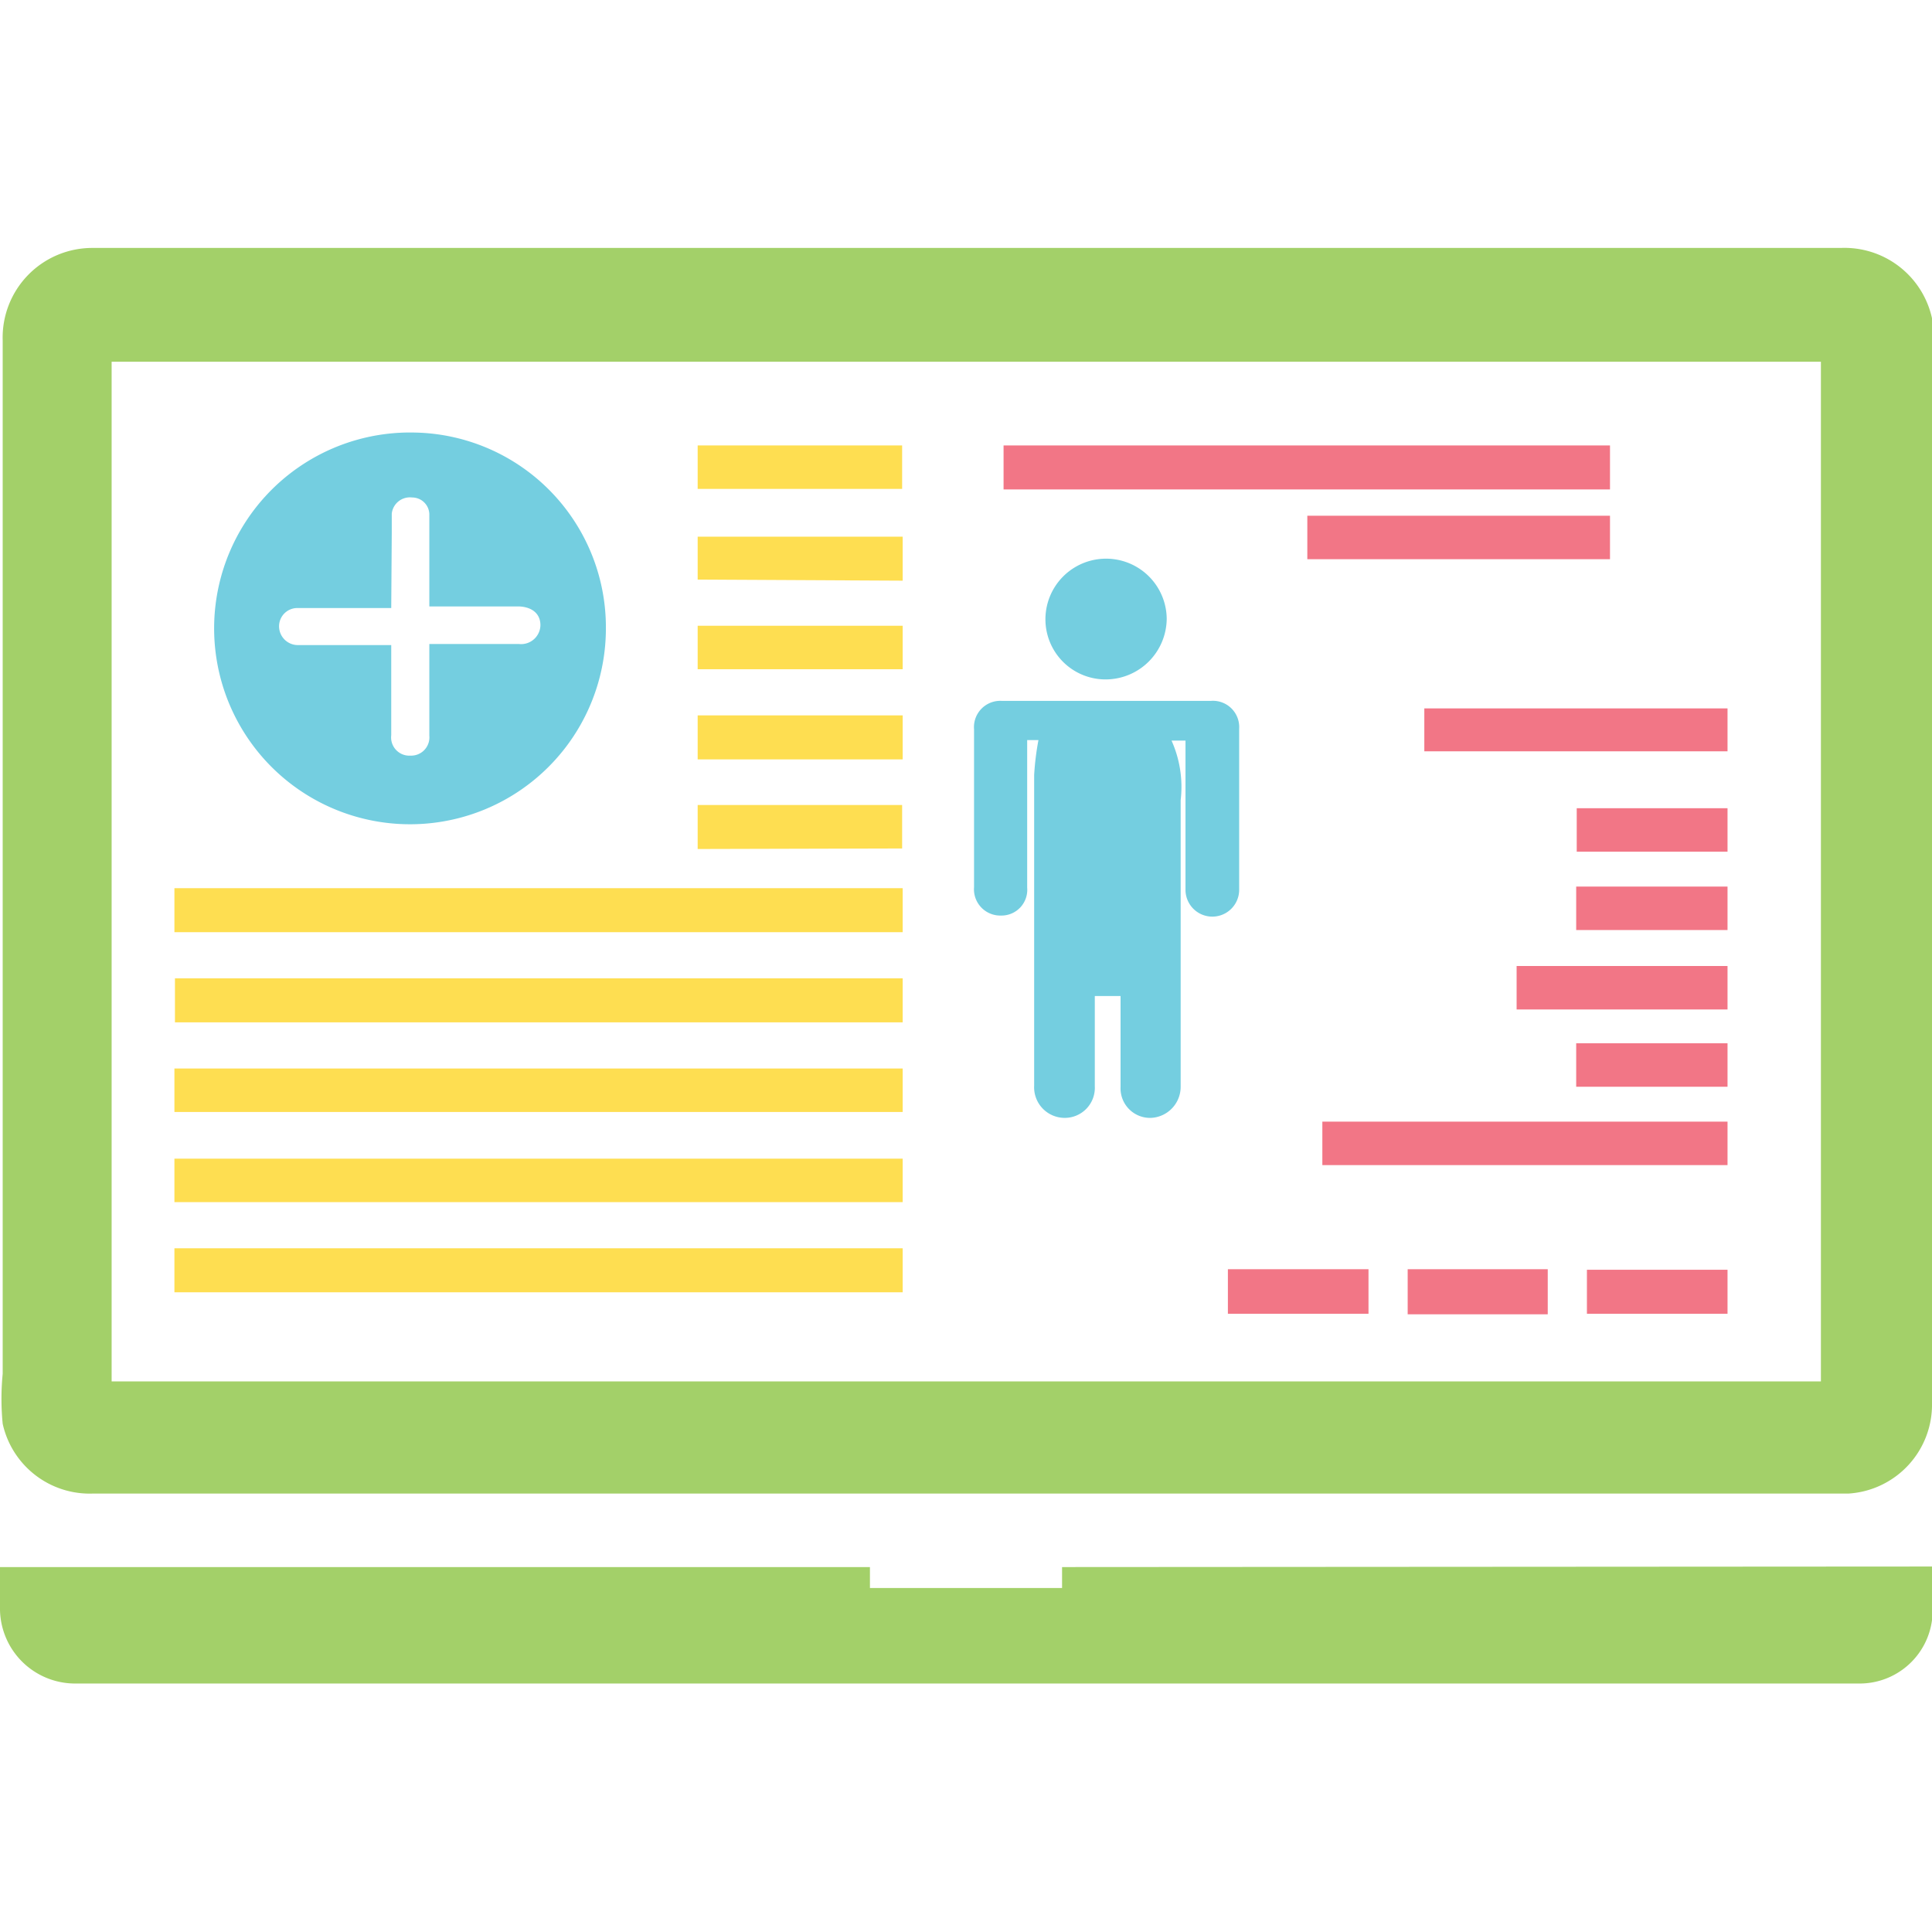
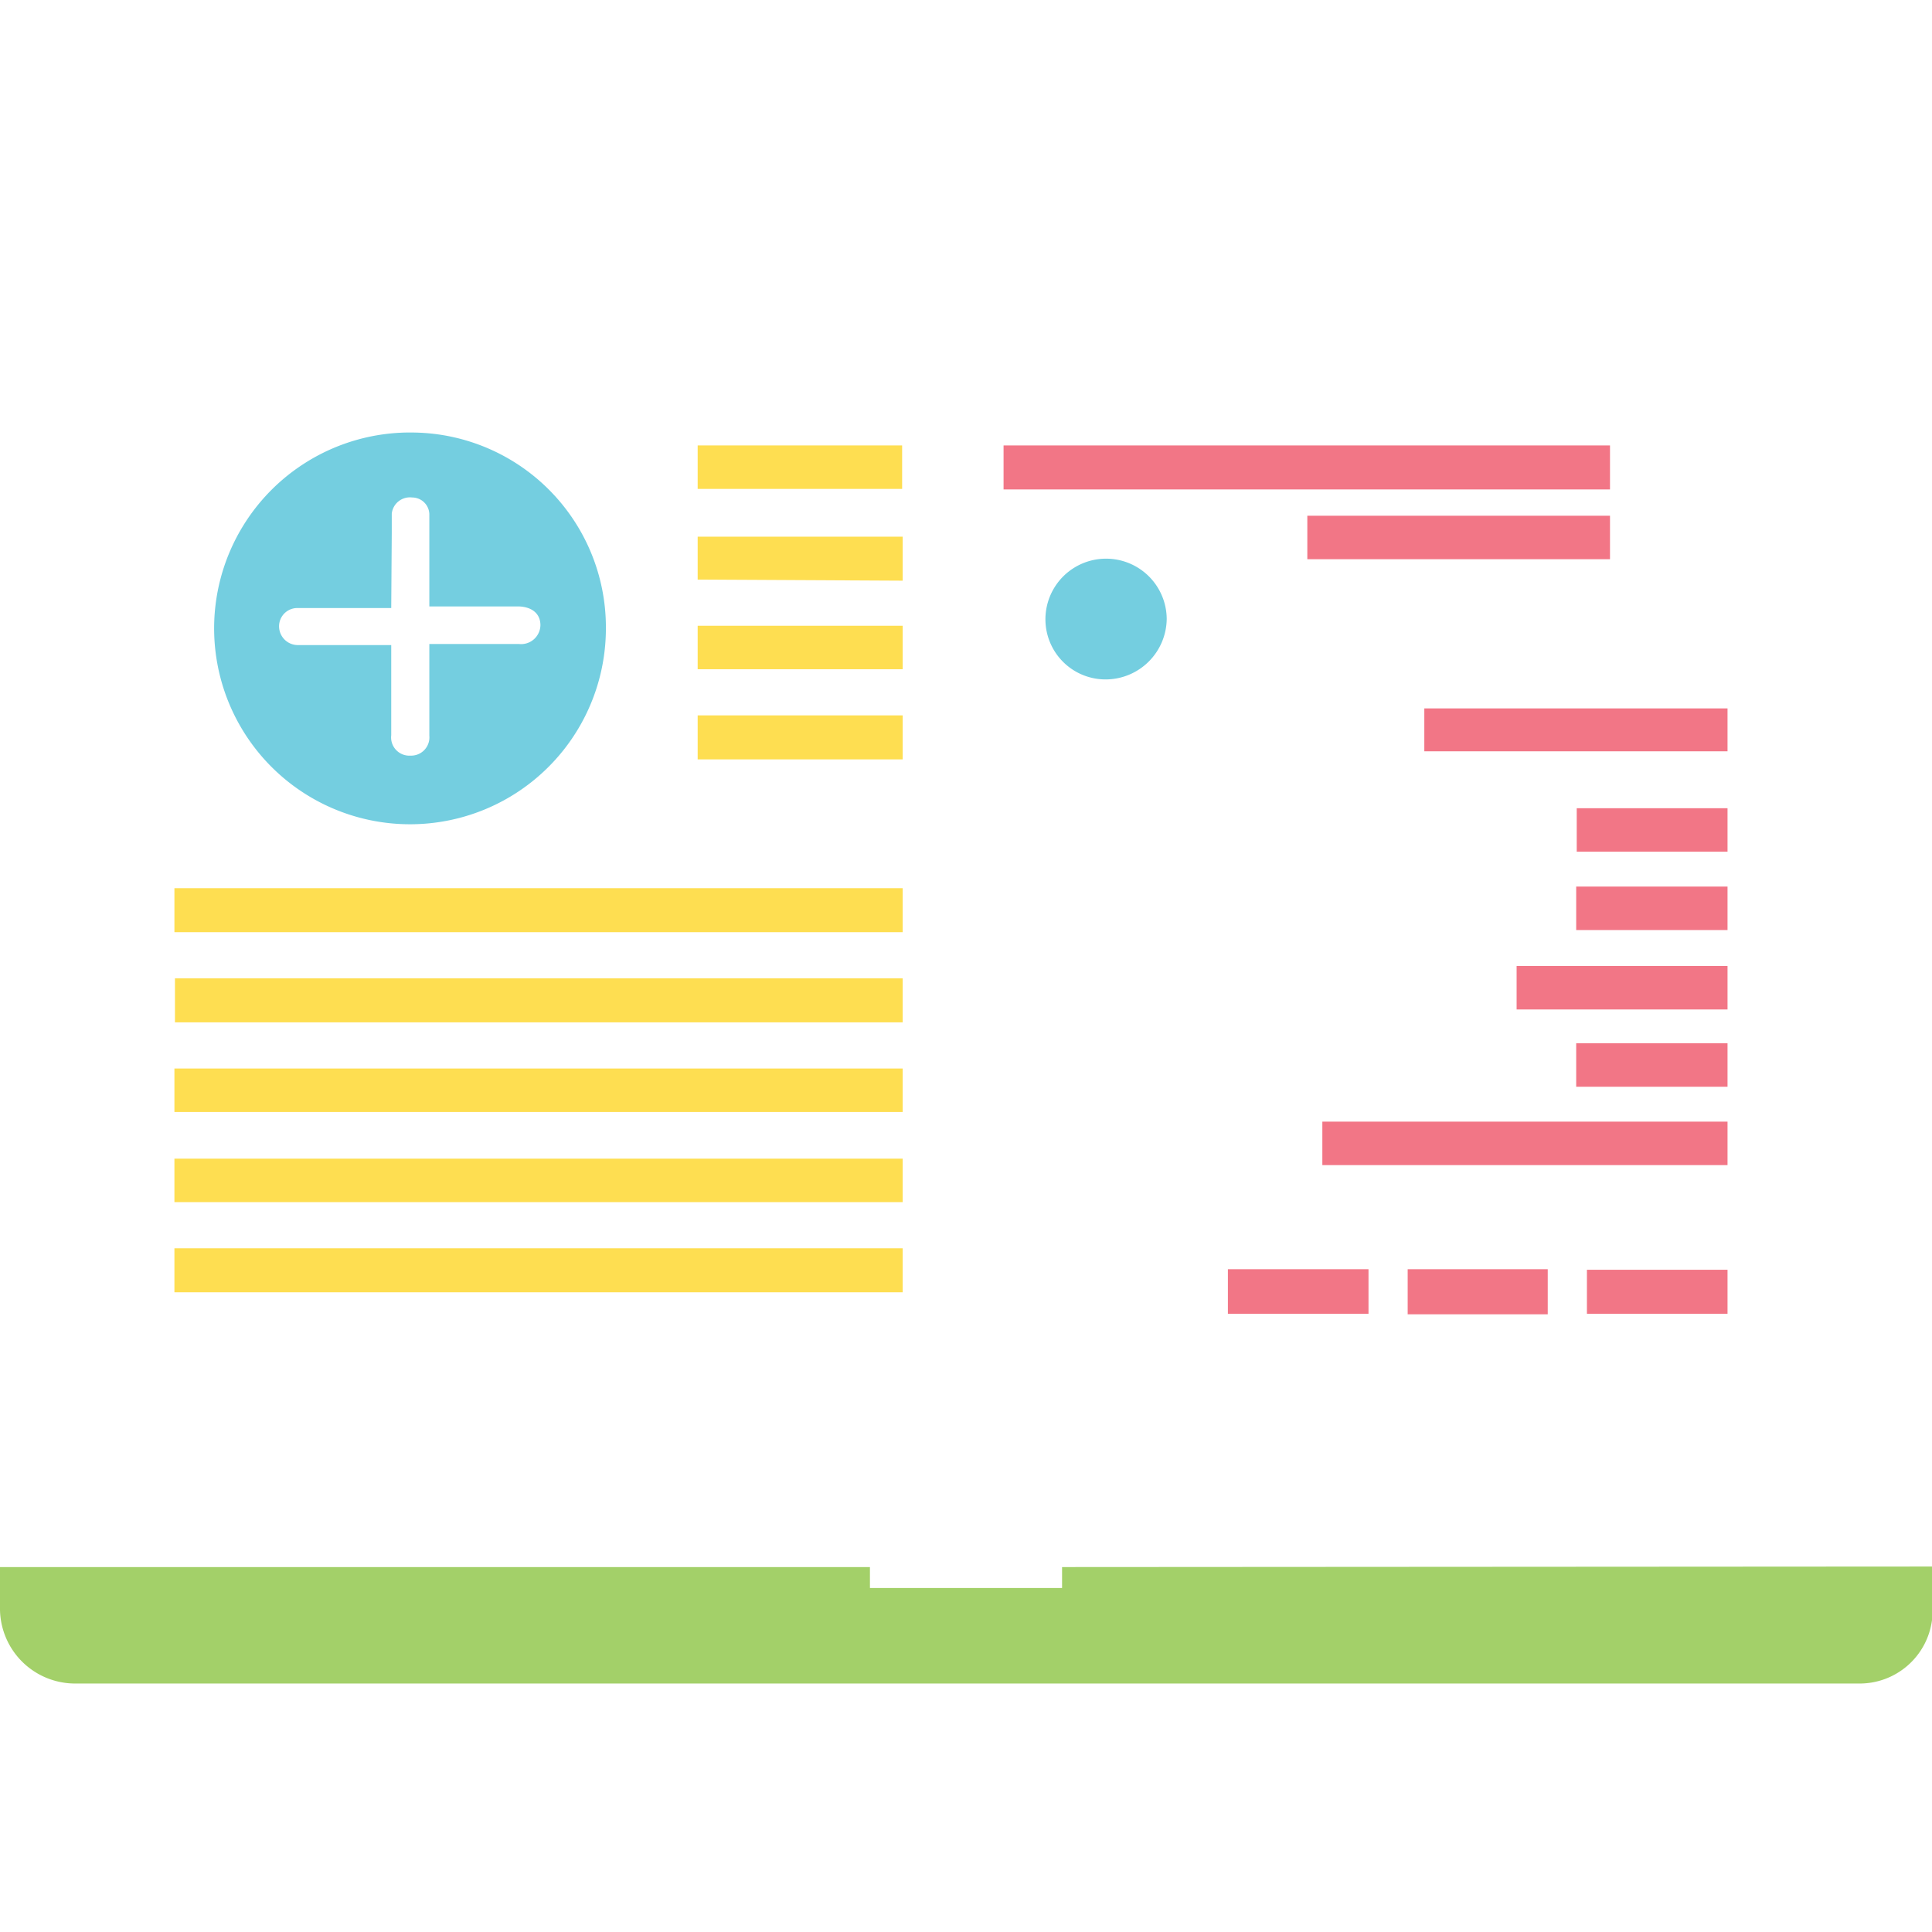
<svg xmlns="http://www.w3.org/2000/svg" id="Layer_1" data-name="Layer 1" viewBox="0 0 36 36">
  <defs>
    <style>.cls-1{fill:#a3d069;}.cls-2{fill:#74cee0;}.cls-3{fill:#fede51;}.cls-4{fill:#f27686;}</style>
  </defs>
-   <path class="cls-1" d="M18,4.62h16.3A1.67,1.67,0,0,1,36,5.93a2.21,2.21,0,0,1,0,.35V26.14a1.66,1.66,0,0,1-1.55,1.69l-.31,0H1.74A1.66,1.66,0,0,1,.05,26.53a4.79,4.79,0,0,1,0-.93V6.34A1.67,1.67,0,0,1,1.72,4.62ZM2.08,25.74H33.93v-19H2.08Z" />
  <path class="cls-1" d="M36,29.19a8.49,8.49,0,0,1,0,1,1.36,1.36,0,0,1-1.36,1.18H1.39A1.4,1.4,0,0,1,0,30v-.8H16.21v.39h3.58v-.39Z" />
  <path class="cls-2" d="M11.29,11.69A3.65,3.65,0,1,1,7.73,8.06,3.63,3.63,0,0,1,11.29,11.69Zm-4-.36H5.55a.34.34,0,0,0-.35.34.35.35,0,0,0,.35.35H7.29v1.68a.34.34,0,0,0,.36.38A.34.34,0,0,0,8,13.71V12H9.67a.36.36,0,0,0,.4-.35c0-.21-.15-.34-.4-.35H8V9.6a.32.32,0,0,0-.32-.33.34.34,0,0,0-.38.3c0,.12,0,.24,0,.35Z" />
-   <path class="cls-2" d="M19.35,13.79h-.21c0,.05,0,.09,0,.14v2.61a.48.48,0,0,1-.49.52.49.49,0,0,1-.5-.53V13.59a.49.49,0,0,1,.52-.53h3.89a.49.49,0,0,1,.53.52v3a.5.5,0,1,1-1,0c0-.86,0-1.72,0-2.57V13.8h-.26A2.11,2.11,0,0,1,22,14.91c0,1.78,0,3.56,0,5.34a.58.58,0,0,1-.55.58.55.55,0,0,1-.57-.57v-1.7h-.48v1.68a.56.56,0,0,1-.57.59.57.57,0,0,1-.56-.6V16.66c0-.74,0-1.48,0-2.22A5.13,5.13,0,0,1,19.35,13.79Z" />
  <path class="cls-3" d="M16.82,16.55v.82H3.25v-.82Z" />
  <path class="cls-3" d="M3.25,24.08v-.82H16.82v.82Z" />
  <path class="cls-3" d="M3.25,22.4v-.81H16.82v.81Z" />
  <path class="cls-3" d="M16.82,19.91v.81H3.25v-.81Z" />
  <path class="cls-3" d="M16.82,18.23v.82H3.26v-.82Z" />
  <path class="cls-2" d="M21.74,11.53a1.14,1.14,0,0,1-1.13,1.13,1.12,1.12,0,0,1-1.13-1.12,1.13,1.13,0,1,1,2.26,0Z" />
  <path class="cls-3" d="M13,10.8V10h3.82v.82Z" />
  <path class="cls-3" d="M13,9.11V8.3h3.81v.81Z" />
  <path class="cls-3" d="M13,12.47v-.81h3.82v.81Z" />
-   <path class="cls-3" d="M13,15.82V15h3.81v.81Z" />
  <path class="cls-3" d="M16.82,13.33v.82H13v-.82Z" />
  <path class="cls-4" d="M18.7,9.12V8.3H30v.82Z" />
  <path class="cls-4" d="M32.19,20.9v.81H24.64V20.9Z" />
  <path class="cls-4" d="M26.54,14v-.8h5.65V14Z" />
  <path class="cls-4" d="M30,9.61v.81H24.36V9.61Z" />
  <path class="cls-4" d="M32.19,18v.81H28.26V18Z" />
  <path class="cls-4" d="M29.37,20.25v-.81h2.82v.81Z" />
  <path class="cls-4" d="M32.19,15.87H29.38v-.81h2.81Z" />
  <path class="cls-4" d="M29.37,17.33v-.81h2.82v.81Z" />
  <path class="cls-4" d="M32.19,23.66v.82H29.57v-.82Z" />
  <path class="cls-4" d="M22.88,24.48v-.83H25.5v.83Z" />
  <path class="cls-4" d="M28.84,24.49H26.23v-.84h2.61Z" />
</svg>